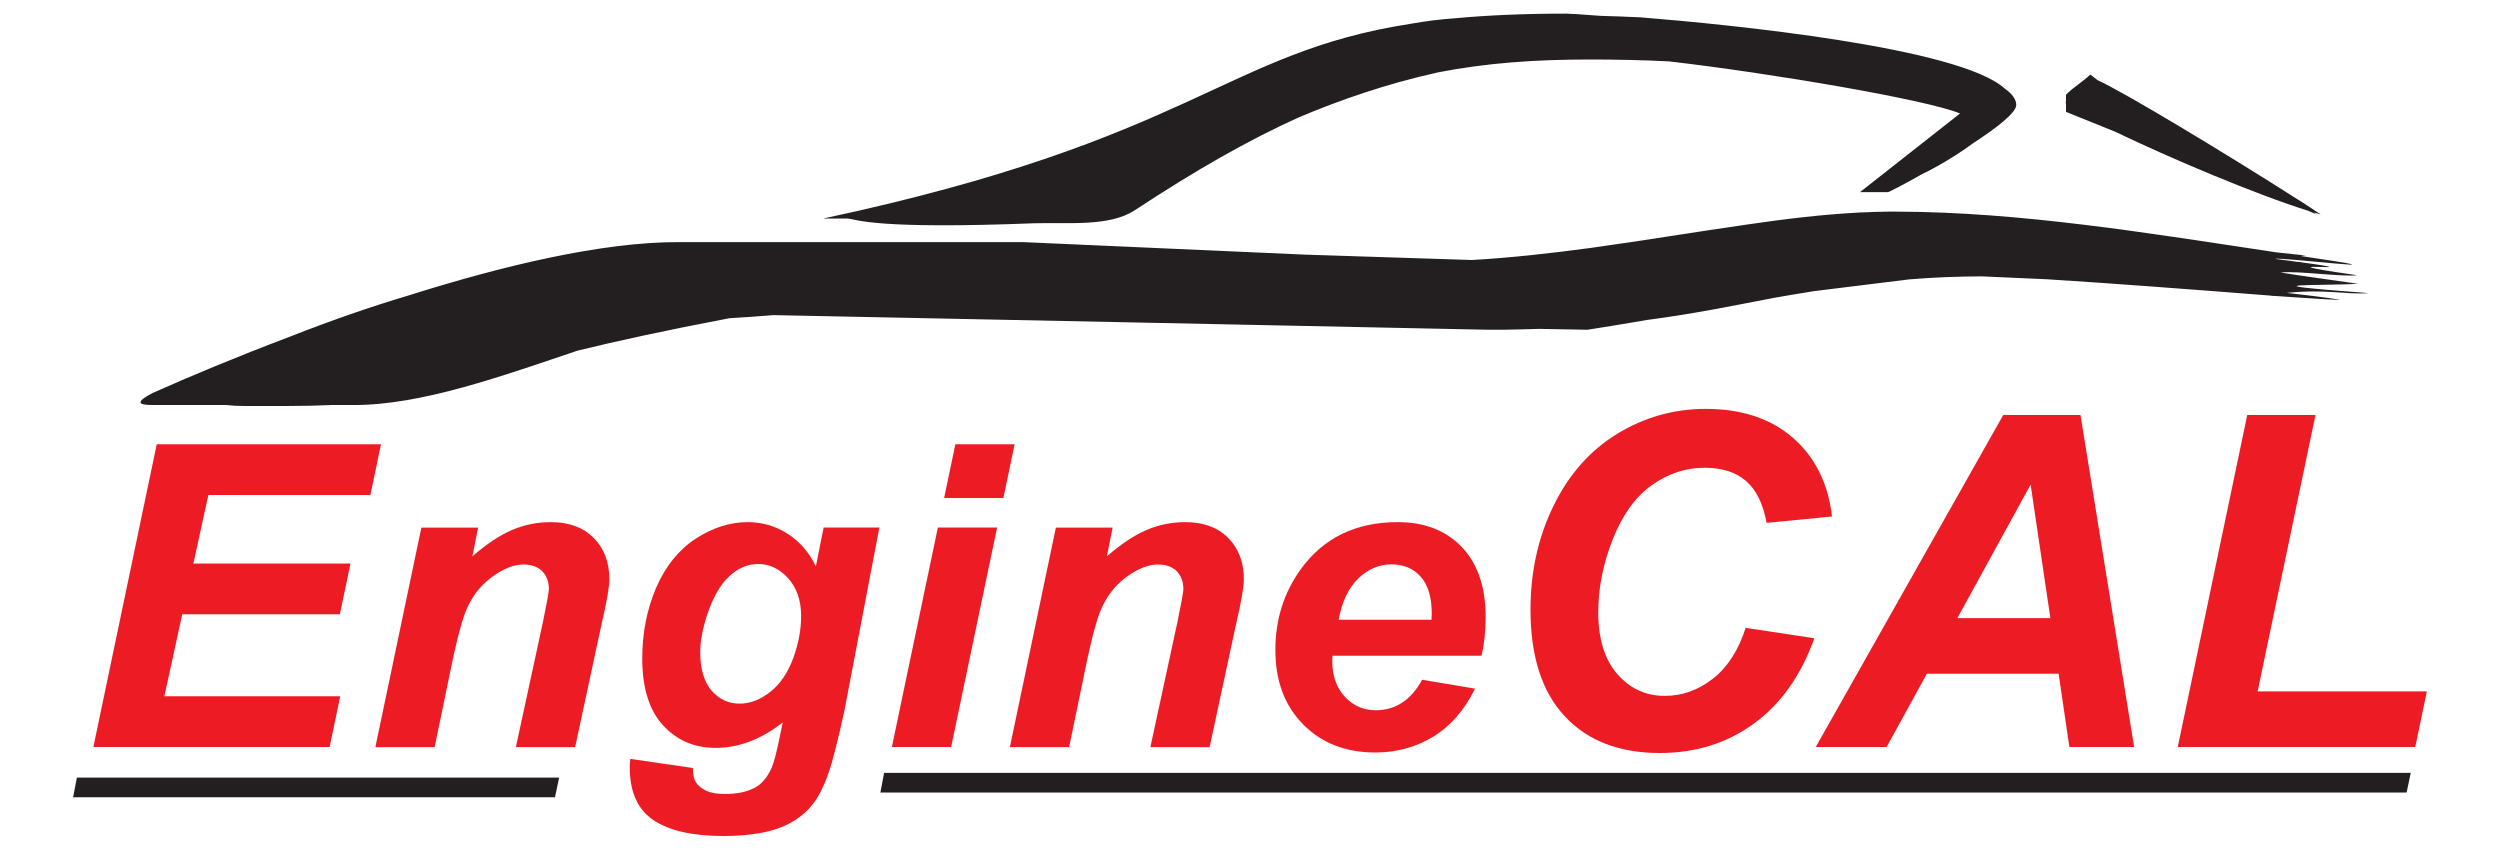
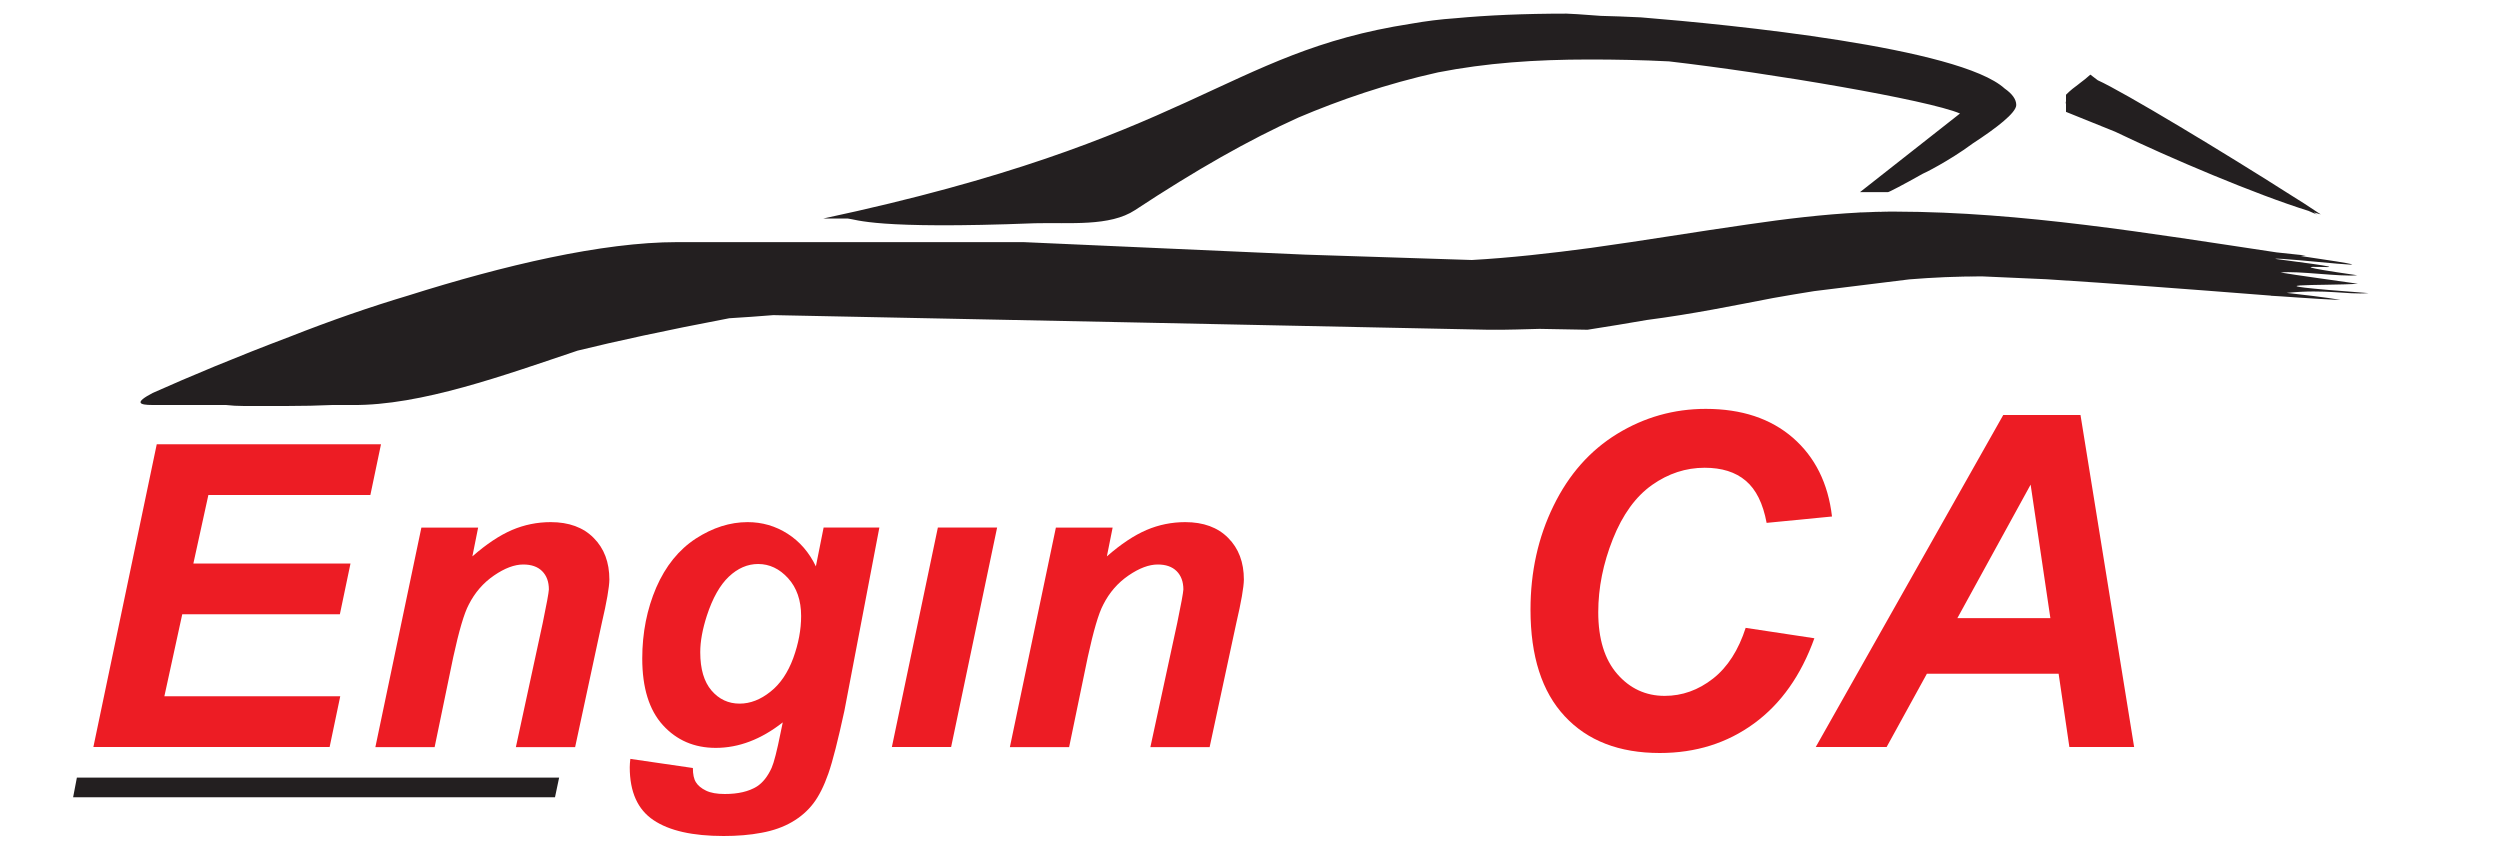
<svg xmlns="http://www.w3.org/2000/svg" id="Layer_1" width="200" height="68" viewBox="0 0 200 68">
  <defs>
    <style>.cls-1{fill:#ed1c24;}.cls-2{fill:#231f20;}</style>
  </defs>
  <g id="g14">
    <g id="g20">
      <path id="path22" class="cls-2" d="m151.07,16.95c-.45,0-.92.01-1.39.03l-.71.03c.74-.04,1.44-.06,2.1-.06m6.72-5.45c-1.9,1.4-3.93,2.4-3.97,2.4-1.56.88-2.74,1.49-2.78,1.47h-2.24l8-6.29c-2.56-1.09-15.15-3.23-23.28-4.17-2.14-.11-4.27-.15-6.37-.15-4.36,0-8.28.28-12.11,1.03-4.14.92-7.86,2.21-11.16,3.61-3.97,1.79-8.21,4.2-13.08,7.41-2.02,1.33-5.22.98-8.01,1.05-12.8.5-14.22-.3-14.98-.38h-1.94c29.73-6.35,32.02-13.26,47-15.58,1.18-.21,2.37-.36,3.55-.44,2.57-.24,5.49-.37,8.9-.37.22,0,1.21.06,2.75.18.93.02,1.98.06,3.21.12,7.2.58,25.48,2.4,29.09,5.69.6.42.93.86.93,1.32,0,.62-1.58,1.84-3.5,3.09m-9.28,5.53c.4-.02.79-.04,1.17-.06l-.71.03h-.05s-.06,0-.06,0h-.05s-.29.02-.29.02Zm-29.15,9.36c.65,0,1.28,0,1.9-.02-.62.01-1.26.02-1.92.02h.02Zm34.08-4.11c1.57-.1,3.24-.15,5-.15-1.8,0-3.45.06-5,.15m28.22,1.38s-3.54-.27-5.15-.4c-.73-.05-7.58-.59-12.8-.91l-5.17-.23c-2.03,0-3.96.09-5.81.24l-7.61.94c-1.1.17-2.18.36-3.27.55-3.19.61-6.36,1.27-10.12,1.76-1.5.26-3.07.52-4.74.78l-3.84-.07c-.61.02-1.24.04-1.89.05-.62.01-1.26.02-1.9.02h-.31l-29.08-.6-28.11-.57c-1.14.1-2.33.17-3.53.25-5.21.99-9.11,1.85-12.13,2.59-5.8,1.94-12.53,4.41-18.04,4.35h-1.57c-1.13.05-2.37.08-3.72.08-.29,0-.56,0-.82,0-.79,0-1.63,0-2.53,0-.53,0-1.01-.03-1.46-.08h-5.86c-1.1,0-1.47-.19,0-.96,2.93-1.31,6.73-2.9,10.94-4.49,3.32-1.31,6.47-2.4,9.52-3.31,7.63-2.41,15.5-4.27,21.5-4.27h27.71l22.52,1,13.35.43c3.03-.17,6.27-.53,9.54-.97,4.19-.58,8.48-1.3,12.56-1.88,3-.44,6-.8,8.94-.95h.05s.05,0,.05,0h.05c.77-.04,1.47-.07,2.14-.07h.61c10,.02,20.31,1.74,30.43,3.26l2.34.25c-.14.01-.28.03-.41.04,10.23,1.5-1.76.06-2.03.23,10.8,1.4-3.31-.11,6.56,1.31-1.37.14-4.73-.37-6.13-.22.85.16,5.24.76,6.18.9-2.49.18-10.11-.07.86.75-1.87.14-3.29-.34-6.56-.02,1.16.14,3.19.35,4.31.57-2.05-.08-5.11-.33-5.57-.34m3.44-6.66l.25.17-.68-.3c-4.18-1.3-11.1-4.23-15.46-6.33l-3.94-1.59v-.64s-.02-.04-.02-.06c0-.05,0-.1.02-.15v-.52c.35-.36.69-.61,1.04-.87l.06-.05c.27-.2.55-.42.85-.69.19.15.39.3.59.45,2.03.91,10.17,5.82,15.53,9.24.65.4,1.29.81,1.91,1.23l.4.26-.08-.02c-.16-.04-.32-.09-.48-.14" />
    </g>
  </g>
  <g id="g24">
    <path id="path26" class="cls-1" d="m7.47,59.76l5.07-24.22h17.94l-.85,4.06h-12.96l-1.2,5.48h12.57l-.85,4.06h-12.61l-1.43,6.56h14.07l-.85,4.06H7.47Z" />
  </g>
  <g id="g30">
    <g id="g36">
      <path id="path38" class="cls-1" d="m33.72,42.21h4.53l-.46,2.3c1.13-.99,2.19-1.69,3.17-2.11.98-.42,2.02-.63,3.1-.63,1.45,0,2.6.42,3.43,1.26.84.84,1.26,1.95,1.26,3.34-.01.61-.21,1.78-.61,3.49l-2.13,9.91h-4.74l2.15-9.94c.31-1.49.47-2.38.49-2.67,0-.62-.18-1.11-.54-1.47-.36-.36-.87-.53-1.51-.53-.7,0-1.48.29-2.34.88-.86.59-1.53,1.36-2.02,2.33-.37.69-.78,2.09-1.24,4.2l-1.49,7.2h-4.74l3.68-17.56Z" />
    </g>
    <g id="g40">
      <path id="path42" class="cls-1" d="m50.42,60.71l5.01.73c0,.51.08.89.25,1.15.16.26.43.48.8.66.37.18.87.27,1.5.27,1.07,0,1.92-.2,2.57-.6.48-.31.87-.81,1.18-1.49.19-.43.43-1.37.72-2.82l.17-.82c-1.73,1.36-3.52,2.04-5.36,2.04-1.72,0-3.13-.61-4.23-1.82-1.1-1.21-1.65-2.99-1.65-5.33,0-2.06.38-3.96,1.12-5.68.75-1.72,1.8-3.02,3.16-3.91,1.36-.88,2.74-1.32,4.15-1.32,1.16,0,2.23.31,3.2.93.97.62,1.72,1.49,2.26,2.61l.62-3.11h4.46l-2.8,14.67c-.51,2.34-.93,4.01-1.28,5.01-.35,1-.75,1.8-1.2,2.39-.45.59-1.02,1.09-1.71,1.49-.69.4-1.5.69-2.43.86-.93.18-1.95.26-3.04.26-2.48,0-4.35-.42-5.61-1.27-1.27-.85-1.9-2.26-1.9-4.23,0-.21.02-.44.05-.69m5.59-8.51c0,1.34.3,2.36.9,3.06.6.7,1.35,1.05,2.25,1.05.85,0,1.67-.32,2.46-.95.8-.63,1.4-1.53,1.83-2.69.42-1.16.63-2.28.63-3.37,0-1.25-.35-2.26-1.04-3.02-.69-.76-1.49-1.14-2.4-1.14-.85,0-1.63.34-2.34,1.01-.71.67-1.3,1.71-1.76,3.12-.35,1.08-.53,2.06-.53,2.92" />
    </g>
  </g>
  <g id="g44">
-     <path id="path46" class="cls-1" d="m76.43,35.54h4.74l-.9,4.3h-4.74l.9-4.3Zm-1.4,6.66h4.74l-3.68,17.56h-4.74l3.68-17.56Z" />
+     <path id="path46" class="cls-1" d="m76.43,35.54h4.74h-4.74l.9-4.3Zm-1.4,6.66h4.74l-3.68,17.56h-4.74l3.68-17.56Z" />
  </g>
  <g id="g50">
    <g id="g56">
      <path id="path58" class="cls-1" d="m84.48,42.21h4.53l-.46,2.3c1.13-.99,2.19-1.69,3.17-2.11.98-.42,2.02-.63,3.1-.63,1.45,0,2.6.42,3.43,1.26.84.84,1.26,1.95,1.26,3.34-.01.61-.21,1.78-.61,3.49l-2.13,9.91h-4.74l2.15-9.94c.31-1.49.47-2.38.49-2.67,0-.62-.18-1.11-.54-1.47-.36-.36-.87-.53-1.51-.53-.7,0-1.48.29-2.34.88-.86.59-1.53,1.36-2.02,2.33-.37.69-.78,2.09-1.24,4.2l-1.49,7.2h-4.74l3.68-17.56Z" />
    </g>
    <g id="g60">
-       <path id="path62" class="cls-1" d="m118.52,52.46h-11.92c-.01.19-.02.33-.02.43,0,1.18.34,2.13,1.01,2.85.67.72,1.49,1.08,2.46,1.08,1.59,0,2.83-.81,3.72-2.44l4.23.71c-.83,1.7-1.94,2.98-3.32,3.83-1.39.85-2.94,1.28-4.66,1.28-2.36,0-4.29-.75-5.77-2.25-1.48-1.5-2.22-3.48-2.22-5.94s.67-4.55,2-6.43c1.82-2.54,4.42-3.81,7.79-3.81,2.15,0,3.86.67,5.13,2,1.27,1.33,1.9,3.2,1.9,5.59,0,1.15-.11,2.18-.33,3.1m-4-2.88c.01-.21.02-.37.02-.48,0-1.32-.29-2.3-.88-2.96-.58-.66-1.37-.99-2.35-.99s-1.86.37-2.64,1.12c-.78.75-1.31,1.85-1.58,3.31h7.44Z" />
-     </g>
+       </g>
    <g id="g64">
      <path id="path66" class="cls-1" d="m139.66,50.23l5.49.83c-1.07,2.98-2.68,5.25-4.83,6.82-2.15,1.57-4.66,2.36-7.54,2.36-3.24,0-5.78-.98-7.6-2.94-1.83-1.96-2.74-4.8-2.74-8.53,0-3.02.61-5.79,1.84-8.3,1.22-2.51,2.92-4.43,5.09-5.76,2.17-1.33,4.54-2,7.09-2,2.87,0,5.19.77,6.97,2.31,1.77,1.54,2.82,3.64,3.13,6.3l-5.23.51c-.29-1.55-.84-2.67-1.67-3.37-.82-.7-1.92-1.04-3.29-1.04-1.5,0-2.91.46-4.21,1.38-1.3.92-2.35,2.36-3.13,4.32-.78,1.96-1.17,3.91-1.17,5.86,0,2.13.51,3.78,1.52,4.94,1.01,1.16,2.28,1.75,3.79,1.75,1.41,0,2.69-.46,3.87-1.38,1.17-.92,2.04-2.28,2.62-4.08" />
    </g>
  </g>
  <g id="g68">
    <path id="path70" class="cls-1" d="m164.69,53.9h-10.54l-3.22,5.86h-5.67l15-26.56h6.18l4.29,26.56h-5.18l-.86-5.86Zm-.66-4.45l-1.58-10.68-5.86,10.68h7.44Z" />
  </g>
  <g id="g72">
-     <path id="path74" class="cls-1" d="m174.22,59.76l5.56-26.56h5.46l-4.63,22.11h13.54l-.93,4.45h-19Z" />
-   </g>
+     </g>
  <g id="g76">
-     <path id="path78" class="cls-2" d="m70.43,63.4h122.1l.33-1.57h-122.13l-.3,1.57Z" />
-   </g>
+     </g>
  <g id="g80">
    <path id="path82" class="cls-2" d="m5.85,63.78h38.55l.33-1.57H6.15s-.3,1.57-.3,1.57Z" />
  </g>
</svg>